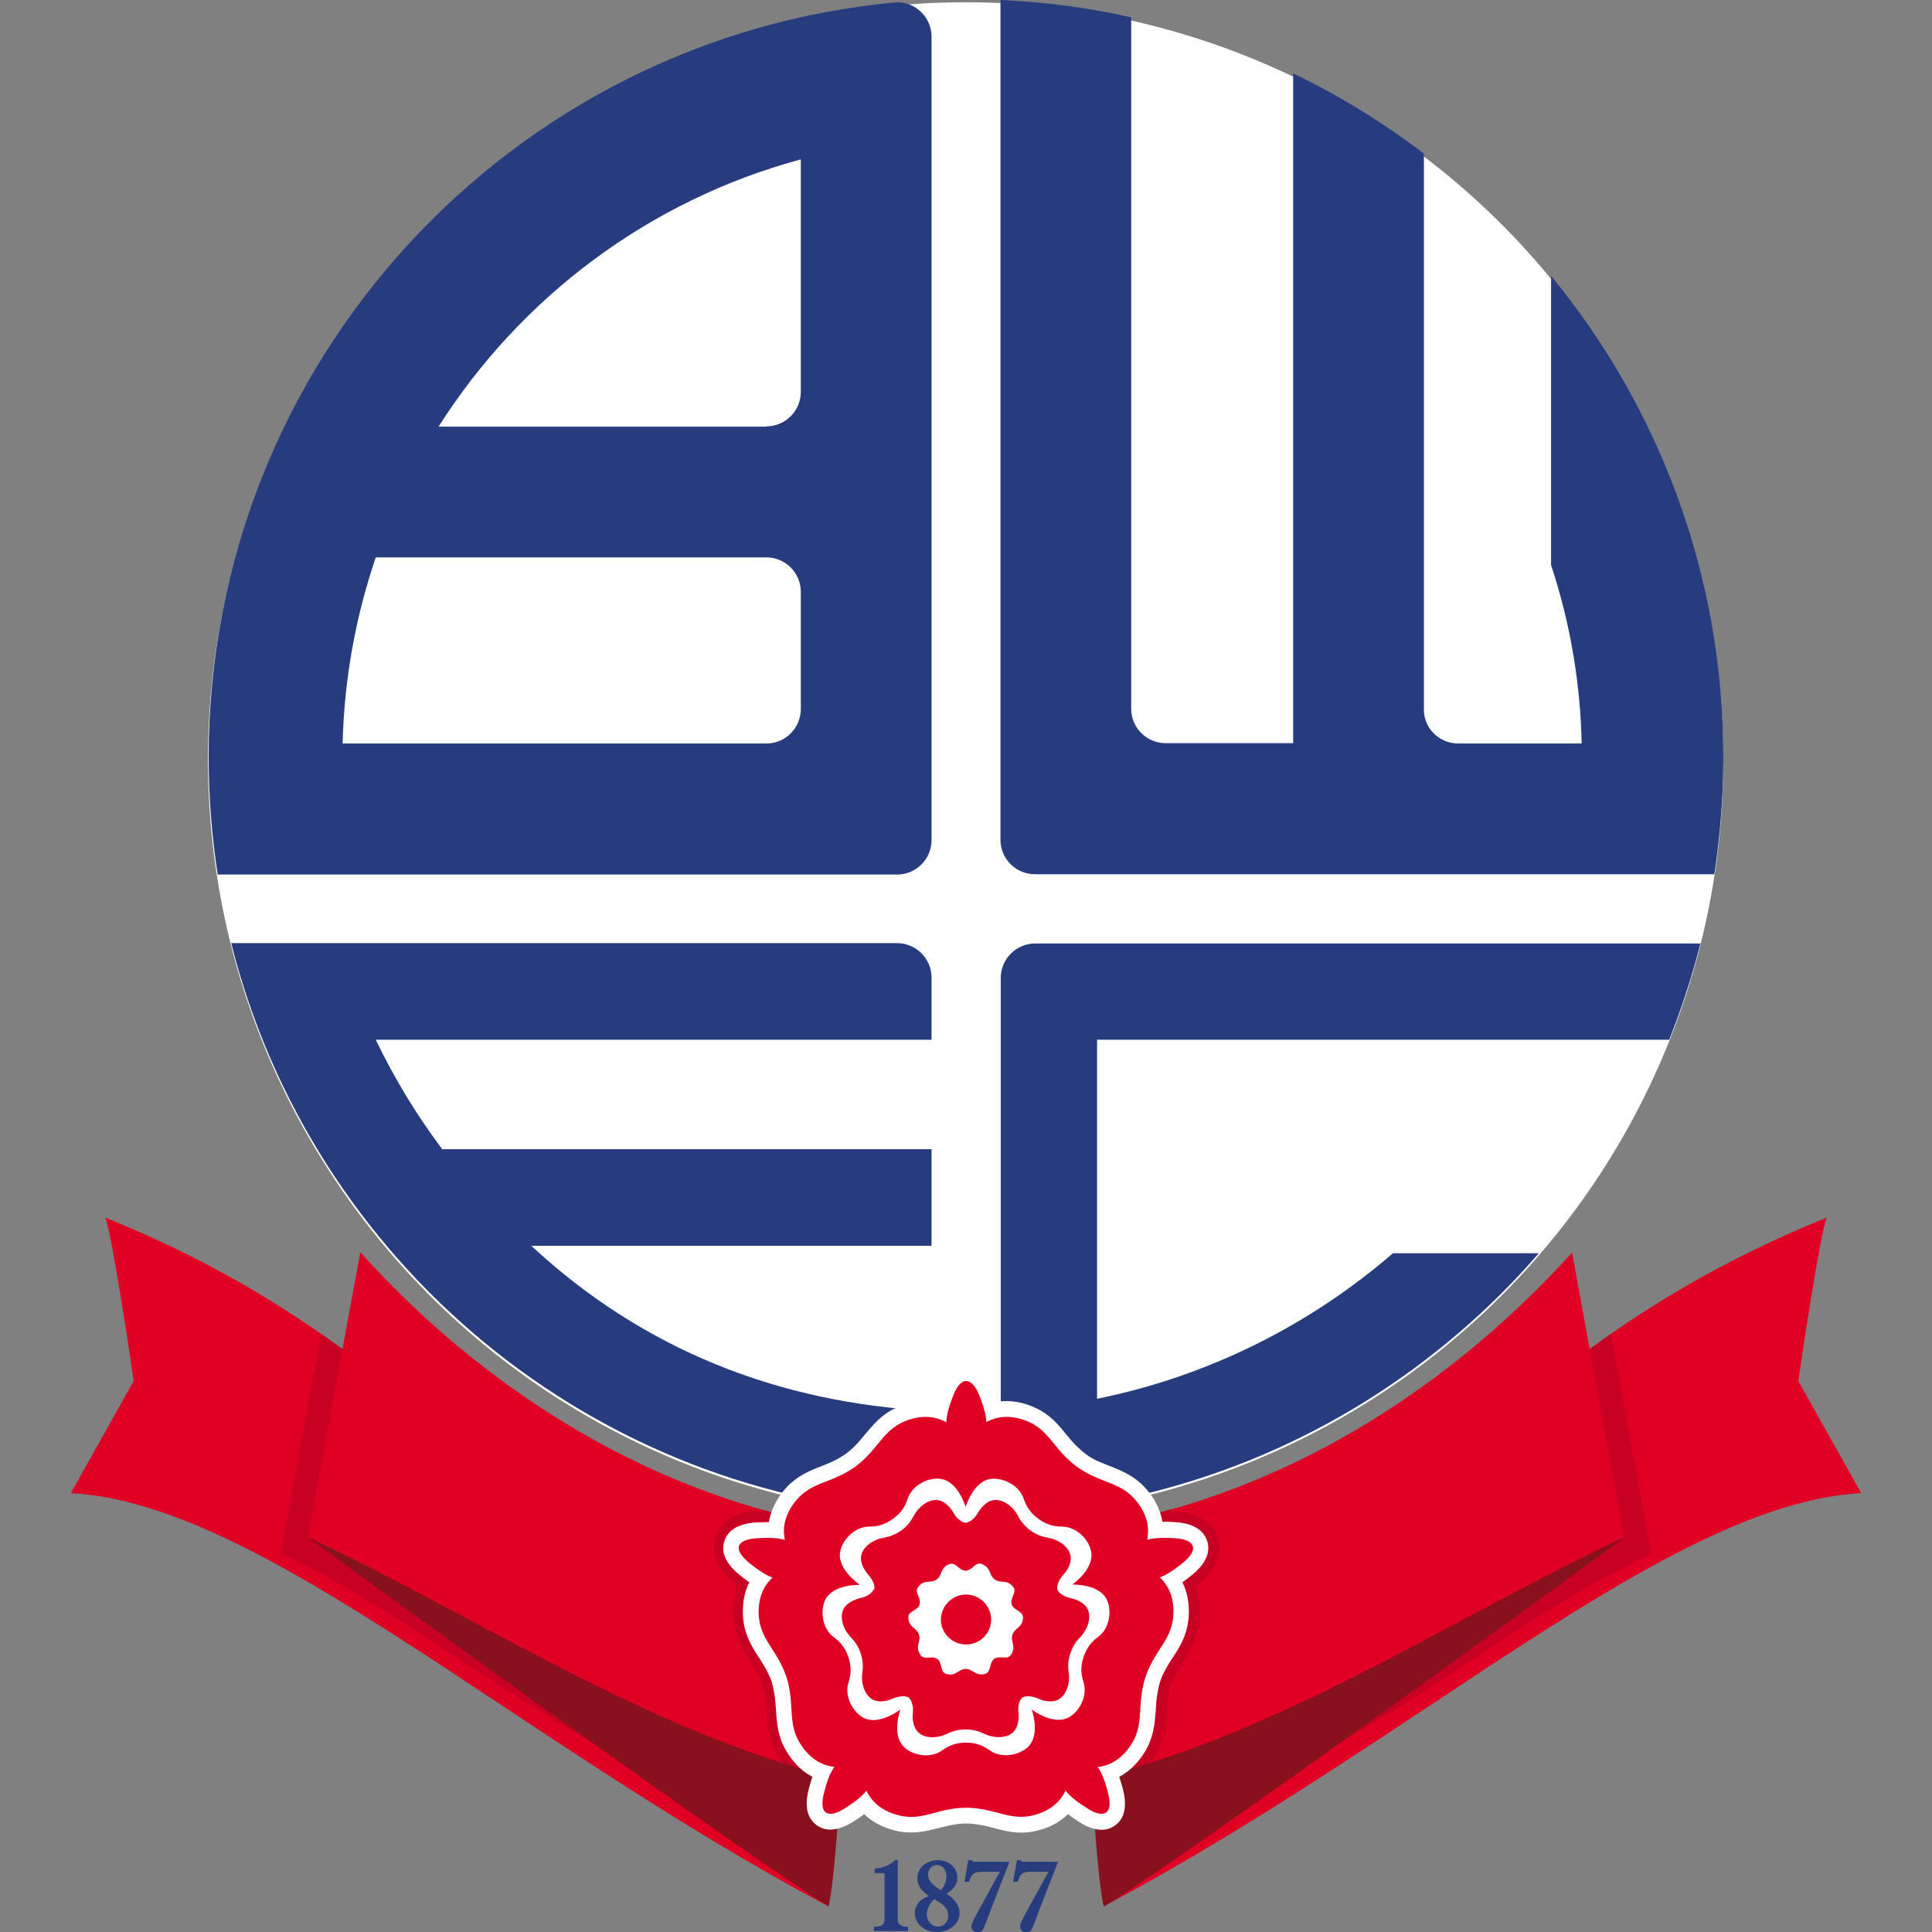
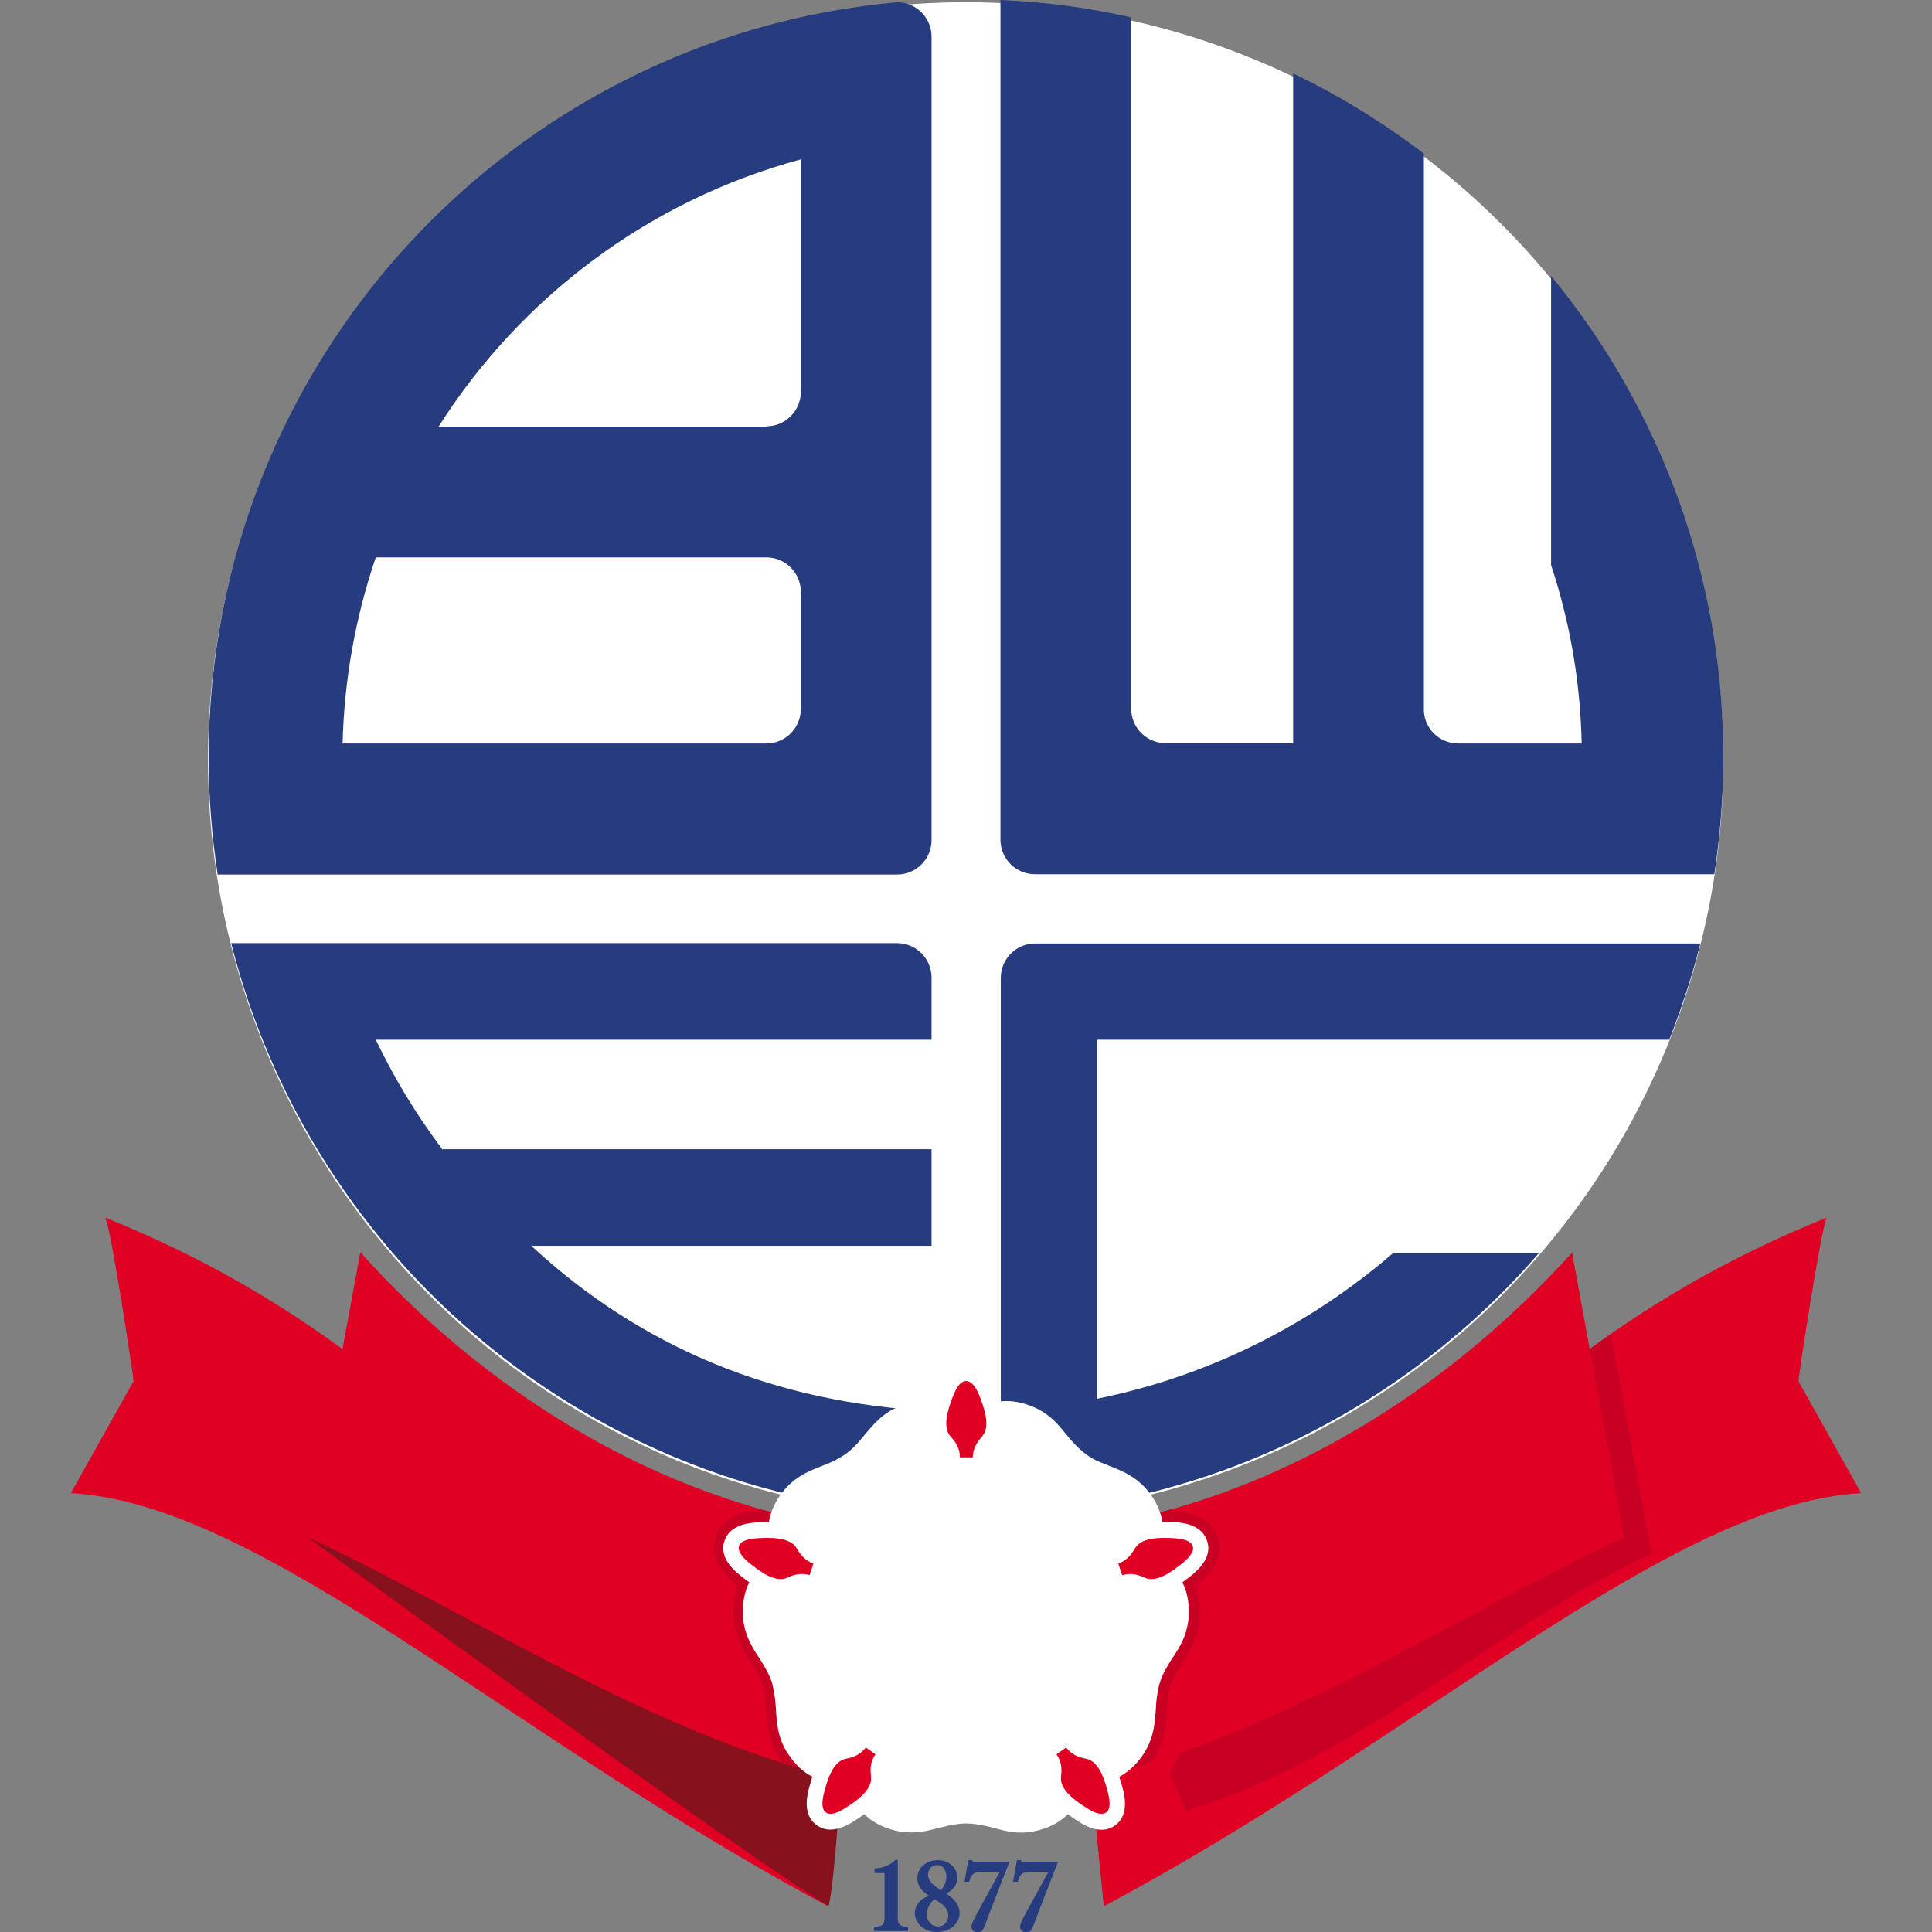
<svg xmlns="http://www.w3.org/2000/svg" id="svg2" width="60" height="60" viewBox="0 0 60 60">
  <rect x="0" y="0" width="60" height="60" fill="#808080" stroke="none" />
  <defs>
    <style>.cls-1{fill:#fff;}.cls-2{fill:#88111e;}.cls-2,.cls-3,.cls-4,.cls-5{fill-rule:evenodd;}.cls-6{clip-path:url(#clippath-2);}.cls-7{clip-path:url(#clippath-1);}.cls-3,.cls-8{fill:#c80024;}.cls-9,.cls-5{fill:#263c7e;}.cls-10{clip-path:url(#clippath);}.cls-11{fill:none;}.cls-4,.cls-12{fill:#df0024;}</style>
    <clipPath id="clippath">
      <path class="cls-11" d="M35.91,52.94c0,.12-2.16,.35-2.17,.46h0c-.03,.37,.53,5.81,.53,5.81h0c9.8-5.21,17.54-12.5,23.52-12.83h0l-1.95-3.48c0-.06,.68-4.64,.88-5.07h0c-9.75,3.93-12.68,9.85-20.82,15.12" />
    </clipPath>
    <clipPath id="clippath-1">
      <path class="cls-11" d="M4.15,42.89l-1.95,3.48c5.98,.33,13.72,7.62,23.52,12.83h0s.56-5.44,.53-5.81h0c0-.11-2.16-.34-2.17-.46h0c-8.14-5.27-11.06-11.18-20.82-15.12h0c.2,.43,.88,5.01,.88,5.07" />
    </clipPath>
    <clipPath id="clippath-2">
      <path class="cls-11" d="M30,47.76c-8.55,0-14.97-4.6-18.82-8.87h0l-1.63,8.85c6.26,2.92,13.39,7.97,20.44,7.97h0c7.06,0,14.18-5.05,20.44-7.97h0l-1.63-8.85c-3.85,4.28-10.26,8.87-18.82,8.87" />
    </clipPath>
  </defs>
  <circle class="cls-1" cx="29.99" cy="23.6" r="23.53" />
  <g>
    <path id="path1718" class="cls-4" d="M56.73,37.82c-.2,.43-.88,5.01-.88,5.07l1.95,3.48c-5.98,.33-13.72,7.62-23.52,12.83,0,0-.56-5.44-.53-5.81,0-.11,2.16-.34,2.17-.46,8.13-5.27,11.06-11.18,20.82-15.12" />
    <g class="cls-10">
      <g id="g1722">
        <path id="path1730" class="cls-3" d="M49.66,39.4l1.62,8.85c-4.74,2.21-9.16,6.45-14.49,7.99,.13-.12-.55-1.07-.44-1.24,.3-.44,.35-.85,.38-1.22,.01-.16,.02-.33,.04-.51,.02-.15,.05-.32,.1-.51,.06-.19,.14-.34,.22-.48,.09-.16,.18-.3,.27-.43,.2-.31,.39-.67,.41-1.21,.01-.39-.06-.72-.2-.99,.11-.08,.22-.17,.3-.23,.27-.22,.62-.6,.47-1.05-.14-.46-.65-.57-1.01-.58-.11,0-.24-.01-.38-.01-.02-.1-.04-.2-.08-.3,5.57-1.5,9.89-4.88,12.77-8.08" />
      </g>
    </g>
    <g id="g1734">
      <path id="path1742" class="cls-4" d="M3.27,37.82c.2,.43,.88,5.01,.88,5.07l-1.95,3.48c5.98,.33,13.72,7.62,23.52,12.83,0,0,.56-5.44,.53-5.81,0-.11-2.16-.34-2.17-.46-8.13-5.27-11.06-11.18-20.82-15.12" />
    </g>
    <g class="cls-7">
      <g id="g1746">
-         <path id="path1754" class="cls-3" d="M10.34,39.4l-1.62,8.85c4.74,2.21,9.16,6.45,14.49,7.99-.13-.12,.55-1.07,.44-1.24-.3-.44-.35-.85-.38-1.22-.01-.16-.02-.33-.04-.51-.02-.15-.04-.32-.1-.51-.06-.19-.14-.34-.22-.48-.09-.16-.18-.3-.27-.43-.19-.31-.39-.67-.41-1.21-.01-.39,.06-.72,.2-.99-.11-.08-.22-.17-.3-.23-.27-.22-.62-.6-.48-1.05,.14-.46,.65-.57,1.01-.58,.11,0,.24-.01,.38-.01,.02-.1,.04-.2,.08-.3-5.57-1.5-9.89-4.88-12.77-8.08" />
-       </g>
+         </g>
    </g>
    <path id="path1766" class="cls-9" d="M28.93,26.09c0,.59-.48,1.07-1.07,1.07H6.76c-.18-1.19-.28-2.4-.28-3.64C6.48,11.24,15.87,1.15,27.86,.07c.01,0,.03,0,.04,0,.57,.02,1.03,.49,1.03,1.07V26.09h0s0,0,0,0h0Zm-5.13-3c.59,0,1.07-.48,1.07-1.07v-3.64c0-.59-.48-1.07-1.07-1.07H11.67c-.62,1.82-.98,3.76-1.03,5.78h13.16Zm0-9.85c.59,0,1.07-.48,1.07-1.07V4.95c-4.71,1.27-8.7,4.28-11.25,8.3h10.18s0,0,0,0Zm11.33,8.77c0,.59,.48,1.07,1.07,1.07h3.96V2.28c1.44,.69,2.8,1.53,4.06,2.49V22.07c.02,.57,.49,1.02,1.07,1.02h3.83c-.04-1.93-.37-3.79-.95-5.54V8.57c3.34,4.06,5.35,9.27,5.35,14.94,0,1.24-.1,2.45-.28,3.64h-21.1c-.59,0-1.07-.48-1.07-1.07V0c1.39,.06,2.75,.24,4.06,.54V22.02h0s0,0,0,0Zm-21.38,13.68h15.18v3h-12.43c3.47,3.22,7.66,4.88,12.42,5.13v3.21c-10.52-.47-19.25-7.86-21.74-17.74H27.86c.59,0,1.07,.48,1.07,1.07v1.93H11.67c.58,1.21,1.28,2.36,2.08,3.42m39.06-6.42c-.26,1.03-.59,2.03-.97,3h-17.77v11.15c3.46-.7,6.61-2.29,9.19-4.52h4.53c-4.1,4.73-10.04,7.81-16.71,8.11V30.37c0-.59,.48-1.07,1.07-1.07h20.67Z" />
    <path id="path1770" class="cls-2" d="M24.74,52.98l1.45,1s-.24,4.43-.46,5.22c-2.89-1.78-16.16-11.43-16.17-11.46,0-.02,12.81,3.56,15.18,5.24" />
-     <path id="path1774" class="cls-2" d="M33.82,53.99s.24,4.43,.46,5.22c2.89-1.78,16.15-11.43,16.16-11.46,0-.02-16.63,6.25-16.63,6.25" />
    <path id="path1778" class="cls-4" d="M48.82,38.89l1.62,8.85c-6.26,2.92-13.38,7.97-20.44,7.97s-14.19-5.06-20.44-7.97l1.63-8.85c3.85,4.28,10.27,8.87,18.82,8.87s14.97-4.6,18.82-8.87" />
    <g class="cls-6">
      <g id="g1782">
        <path id="path1790" class="cls-8" d="M24.05,46.14c.38-.49,.82-.69,1.18-.84,.15-.06,.3-.11,.46-.19,.14-.06,.27-.13,.41-.23,.13-.1,.23-.2,.32-.3,.12-.13,.22-.26,.32-.38,.25-.3,.58-.65,1.16-.86,.31-.11,.61-.16,.89-.16l.05-.13c.12-.32,.45-1,1.18-.99,.71,0,1.03,.67,1.16,.99l.05,.13c.28,0,.58,.04,.89,.16,.58,.21,.91,.56,1.16,.86,.1,.12,.2,.25,.32,.38,.1,.11,.21,.21,.34,.31,.13,.09,.26,.16,.39,.22,.16,.07,.31,.13,.46,.19,.36,.14,.79,.35,1.18,.84,.2,.26,.34,.53,.42,.8h.14c.34,.03,1.09,.13,1.3,.82,.21,.68-.31,1.19-.58,1.4l-.11,.09c.09,.27,.14,.56,.12,.89-.02,.62-.25,1.04-.46,1.37-.08,.13-.17,.27-.26,.42-.07,.12-.14,.26-.19,.42-.05,.16-.07,.3-.09,.44-.02,.18-.02,.34-.03,.5-.03,.38-.09,.86-.43,1.38-.19,.28-.4,.49-.63,.65l.04,.13c.09,.33,.22,1.07-.37,1.49-.58,.41-1.23,.07-1.52-.12l-.12-.08c-.22,.17-.49,.3-.81,.4-.6,.17-1.07,.08-1.44-.01-.15-.04-.31-.08-.48-.12-.14-.03-.29-.05-.46-.05-.16,0-.31,.03-.44,.05-.17,.04-.33,.08-.48,.12-.38,.09-.85,.18-1.44,.01-.32-.09-.59-.23-.81-.4l-.12,.08c-.29,.19-.95,.54-1.53,.1-.57-.42-.44-1.15-.36-1.48l.04-.13c-.23-.16-.44-.37-.63-.65-.35-.51-.41-.99-.43-1.38,0-.16-.02-.32-.03-.5-.01-.14-.04-.29-.09-.46-.05-.16-.12-.29-.19-.4-.09-.15-.18-.29-.26-.42-.21-.33-.44-.75-.46-1.37-.01-.33,.03-.63,.13-.89l-.11-.09c-.27-.22-.81-.74-.57-1.43,.22-.68,.95-.78,1.3-.79h.14c.08-.27,.22-.54,.42-.8" />
      </g>
    </g>
    <path id="path1802" class="cls-1" d="M23.88,47.26c.05-.3,.18-.61,.42-.92,.33-.42,.7-.6,1.04-.74,.15-.06,.31-.12,.47-.19,.15-.07,.3-.15,.46-.26,.15-.11,.27-.23,.38-.35,.12-.14,.23-.27,.33-.39,.24-.28,.52-.58,1.02-.76,.37-.14,.7-.16,1-.12,.04-.13,.09-.26,.13-.36,.13-.33,.38-.78,.87-.78,.48,0,.73,.45,.85,.78,.04,.1,.09,.23,.13,.36,.3-.04,.64-.02,1,.12,.5,.18,.79,.48,1.02,.76,.1,.12,.21,.26,.33,.39,.11,.12,.24,.24,.39,.36,.15,.11,.3,.19,.45,.25,.17,.07,.32,.13,.47,.19,.34,.14,.71,.32,1.04,.74,.24,.31,.37,.62,.42,.92,.14,0,.27,0,.38,.01,.35,.02,.86,.12,1.01,.59,.15,.45-.2,.83-.47,1.05-.08,.07-.19,.15-.3,.23,.14,.27,.21,.6,.2,.99-.02,.53-.21,.9-.41,1.21-.09,.14-.18,.27-.27,.43-.08,.14-.16,.29-.22,.48-.05,.18-.08,.35-.1,.51-.02,.18-.02,.35-.04,.51-.03,.36-.08,.77-.38,1.22-.22,.33-.48,.55-.74,.69,.04,.13,.08,.26,.11,.37,.09,.34,.15,.86-.24,1.14-.39,.28-.85,.07-1.15-.13-.09-.06-.2-.13-.31-.22-.22,.21-.5,.39-.88,.49-.51,.15-.92,.07-1.27-.02-.16-.04-.32-.09-.49-.12-.16-.03-.33-.06-.53-.06-.19,0-.36,.03-.51,.06-.18,.04-.34,.08-.5,.12-.35,.09-.76,.16-1.27,.02-.38-.11-.67-.28-.88-.49-.11,.08-.22,.16-.32,.22-.3,.19-.77,.41-1.16,.12-.39-.28-.33-.79-.24-1.13,.03-.1,.06-.23,.11-.37-.27-.14-.52-.36-.74-.69-.3-.44-.35-.85-.38-1.22-.01-.16-.02-.33-.04-.51-.02-.16-.05-.33-.1-.52-.06-.18-.14-.33-.22-.47-.09-.16-.18-.3-.27-.43-.19-.31-.39-.67-.41-1.21-.01-.39,.06-.72,.2-.99-.11-.08-.22-.16-.3-.23-.28-.22-.63-.61-.47-1.06,.15-.45,.65-.55,1-.57,.11,0,.24-.01,.38-.01" />
    <path id="path1806" class="cls-12" d="M25.15,48.92c-.27-.08-.47-.03-.71,.08-.38,.17-.89-.24-1.17-.46-.28-.23-.36-.41-.32-.53,.04-.12,.21-.22,.57-.24,.36-.02,1.01-.05,1.22,.31,.13,.22,.26,.38,.52,.48l-.12,.36h0Z" />
    <path id="path1810" class="cls-12" d="M34.85,48.92c.26-.08,.47-.03,.71,.08,.38,.17,.89-.24,1.17-.46,.28-.23,.36-.41,.31-.53-.04-.12-.21-.22-.57-.24-.36-.02-1.01-.05-1.22,.31-.13,.22-.26,.38-.52,.48l.12,.36h0Z" />
    <path id="path1814" class="cls-12" d="M27.19,54.48c-.16,.23-.17,.44-.14,.7,.05,.42-.5,.78-.8,.97-.3,.2-.5,.21-.6,.14h0c-.11-.07-.15-.26-.06-.61,.09-.35,.26-.98,.68-1.06,.25-.05,.45-.13,.62-.35l.31,.22h0Z" />
    <path id="path1818" class="cls-12" d="M32.81,54.48c.16,.23,.17,.44,.14,.7-.05,.42,.5,.78,.8,.97,.3,.2,.5,.21,.6,.14h0c.11-.07,.15-.26,.06-.61-.09-.35-.26-.98-.68-1.06-.25-.05-.45-.13-.62-.35l-.31,.22h0Z" />
    <path id="path1822" class="cls-12" d="M29.81,45.26c0-.28-.12-.46-.29-.65-.28-.31-.05-.92,.08-1.26,.13-.34,.28-.47,.41-.46h0c.13,0,.28,.13,.41,.46,.13,.34,.36,.95,.08,1.26-.17,.19-.28,.37-.29,.65h-.38Z" />
-     <path id="path1826" class="cls-12" d="M24.79,48.6s-1.27,.18-1.23,1.52c.03,.81,.58,1.1,.87,1.98h0c.27,.89,0,1.44,.46,2.11,.75,1.11,1.89,.51,1.89,.51h0s-.23,1.27,1.07,1.64c.78,.23,1.22-.21,2.15-.22h0c.93,.01,1.37,.44,2.15,.22,1.29-.37,1.07-1.64,1.07-1.64,0,0,1.14,.61,1.89-.51,.45-.67,.18-1.23,.46-2.12h0c.3-.88,.85-1.17,.87-1.98,.05-1.34-1.23-1.52-1.23-1.52,0,0,.93-.89,.1-1.95-.5-.64-1.11-.55-1.87-1.09h0c-.75-.56-.85-1.17-1.61-1.44-1.26-.46-1.83,.7-1.83,.7h0s-.56-1.16-1.83-.7c-.76,.28-.87,.89-1.61,1.44h0c-.76,.54-1.37,.45-1.87,1.09-.83,1.06,.1,1.95,.1,1.95h0Z" />
-     <path id="path1830" class="cls-1" d="M26.7,49.22s-.82-.03-1.07,.46c-.16,.32-.11,.89,.26,1.16,.24,.18,.36,.35,.46,.63h0c.09,.28,.09,.5,0,.78-.14,.44,.15,.93,.47,1.1,.49,.25,1.14-.26,1.14-.26h0s-.28,.78,.11,1.16c.26,.26,.81,.38,1.19,.11,.24-.17,.45-.24,.74-.24h0c.29,0,.5,.07,.74,.24,.38,.27,.93,.14,1.19-.11,.39-.39,.11-1.16,.11-1.16h0s.65,.5,1.14,.25c.32-.16,.61-.65,.47-1.1-.09-.28-.09-.5,0-.78,.1-.28,.22-.45,.46-.63,.37-.28,.42-.84,.26-1.16-.25-.49-1.07-.46-1.07-.46h0s.68-.47,.59-1.01c-.06-.36-.43-.78-.9-.79-.29,0-.5-.07-.74-.24h0c-.24-.18-.36-.35-.46-.63-.15-.44-.67-.66-1.03-.61-.54,.08-.77,.87-.77,.87h0s-.23-.79-.77-.87c-.36-.06-.88,.17-1.03,.61-.09,.28-.22,.45-.46,.63-.24,.17-.45,.24-.74,.24-.46,0-.84,.43-.9,.79-.09,.54,.59,1,.59,1h0s0,0,0,0Zm.45,.15s.06-.19-.18-.46c-.18-.2-.25-.41-.23-.57,.03-.27,.34-.52,.69-.58,.21-.04,.37-.1,.56-.23h0c.18-.13,.29-.27,.39-.46,.17-.31,.49-.53,.76-.48,.16,.03,.34,.16,.47,.39,.18,.31,.38,.31,.38,.31h0s.2,0,.38-.31c.14-.23,.31-.36,.47-.39,.27-.05,.6,.16,.77,.48,.1,.19,.21,.32,.39,.46h0c.18,.13,.35,.19,.56,.23,.35,.06,.66,.31,.69,.58,.02,.17-.05,.37-.23,.57-.24,.27-.18,.46-.18,.46h0s.07,.19,.41,.26c.26,.06,.44,.18,.52,.33,.13,.24,.03,.62-.22,.88-.15,.15-.24,.3-.31,.51h0c-.07,.21-.08,.39-.05,.6,.05,.35-.09,.72-.34,.84-.15,.07-.37,.07-.61-.04-.33-.14-.49-.03-.49-.03h0s-.16,.12-.12,.47c.03,.27-.04,.47-.15,.59-.19,.2-.58,.22-.9,.07-.19-.09-.36-.14-.59-.14h0c-.23,0-.4,.05-.59,.14-.32,.15-.71,.14-.9-.07-.11-.12-.18-.33-.15-.59,.03-.35-.13-.47-.13-.47h0s-.16-.11-.49,.03c-.24,.11-.46,.11-.61,.04-.25-.12-.39-.48-.34-.84,.03-.21,.02-.39-.05-.6h0c-.07-.21-.17-.36-.31-.51-.25-.26-.35-.63-.22-.88,.08-.14,.26-.27,.52-.33,.35-.08,.41-.27,.41-.27h0s0,0,0,0h0Z" />
    <path id="path1834" class="cls-1" d="M28.56,49.83c-.07,.2-.36,.2-.35,.4,0,.32,.26,.31,.33,.54h0c.07,.22-.14,.36,.05,.63,.12,.17,.35,0,.52,.12h0c.16,.13,.08,.4,.27,.46,.31,.1,.38-.15,.61-.15h0c.23,0,.3,.24,.61,.15,.19-.06,.11-.33,.27-.46h0c.17-.12,.41,.04,.52-.12,.19-.27-.02-.41,.05-.63h0c.07-.22,.32-.21,.33-.54,0-.2-.28-.21-.35-.4h0c-.06-.21,.17-.38,.05-.54-.19-.26-.39-.1-.58-.24h0c-.19-.14-.1-.37-.41-.48-.19-.07-.28,.2-.49,.21h0c-.21,0-.3-.27-.49-.21-.31,.1-.22,.34-.41,.48h0c-.19,.14-.39-.02-.58,.24-.12,.16,.1,.33,.05,.53h0s0,0,0,0h0Zm2.22,.47c0,.43-.35,.77-.78,.77s-.78-.35-.78-.77,.35-.78,.78-.78,.78,.35,.78,.78" />
    <path id="path1838" class="cls-5" d="M27.81,57.76c-.07,.07-.15,.13-.29,.19-.15,.06-.26,.07-.36,.08v.14h.31v1.38c0,.24-.08,.28-.33,.29v.13h1.06v-.13c-.09,0-.23-.01-.29-.11-.03-.05-.03-.12-.03-.18v-1.79h-.06Z" />
    <path id="path1842" class="cls-5" d="M29.01,58.98c.17,.09,.44,.24,.44,.51,0,.15-.1,.34-.32,.34s-.35-.2-.35-.38c0-.09,.03-.17,.06-.24,.06-.11,.11-.17,.17-.22m.21-.29c-.12-.07-.4-.24-.4-.48,0-.15,.1-.3,.28-.3,.2,0,.29,.18,.29,.36,0,.22-.12,.36-.17,.43m.17,.1c.1-.06,.34-.2,.34-.5s-.25-.54-.6-.54-.64,.22-.64,.56c0,.3,.23,.46,.36,.55-.13,.05-.26,.1-.36,.26-.05,.07-.08,.17-.08,.27,0,.32,.29,.59,.69,.59,.39,0,.7-.25,.7-.59,0-.31-.24-.48-.42-.61" />
    <path id="path1846" class="cls-5" d="M29.96,58.44h.14c.06-.22,.12-.3,.37-.31,.07,0,.13,0,.21,0h.37l-.68,1.24c-.15,.28-.2,.37-.2,.47,0,.11,.1,.17,.2,.17,.13,0,.17-.1,.22-.23,.03-.06,.12-.32,.14-.37,.09-.24,.24-.61,.33-.85l.29-.74h-1.08s-.03,0-.04,0c-.01,0-.03-.02-.03-.05h-.13l-.12,.69h0Z" />
    <path id="path1850" class="cls-5" d="M31.47,58.44h.14c.06-.22,.12-.3,.37-.31,.07,0,.13,0,.21,0h.37l-.68,1.24c-.15,.28-.2,.37-.2,.47,0,.11,.1,.17,.2,.17,.14,0,.17-.1,.22-.23,.03-.06,.12-.32,.14-.37,.09-.24,.24-.61,.33-.85l.29-.74h-1.08s-.03,0-.04,0c-.01,0-.03-.02-.03-.05h-.13l-.12,.69h0Z" />
  </g>
</svg>